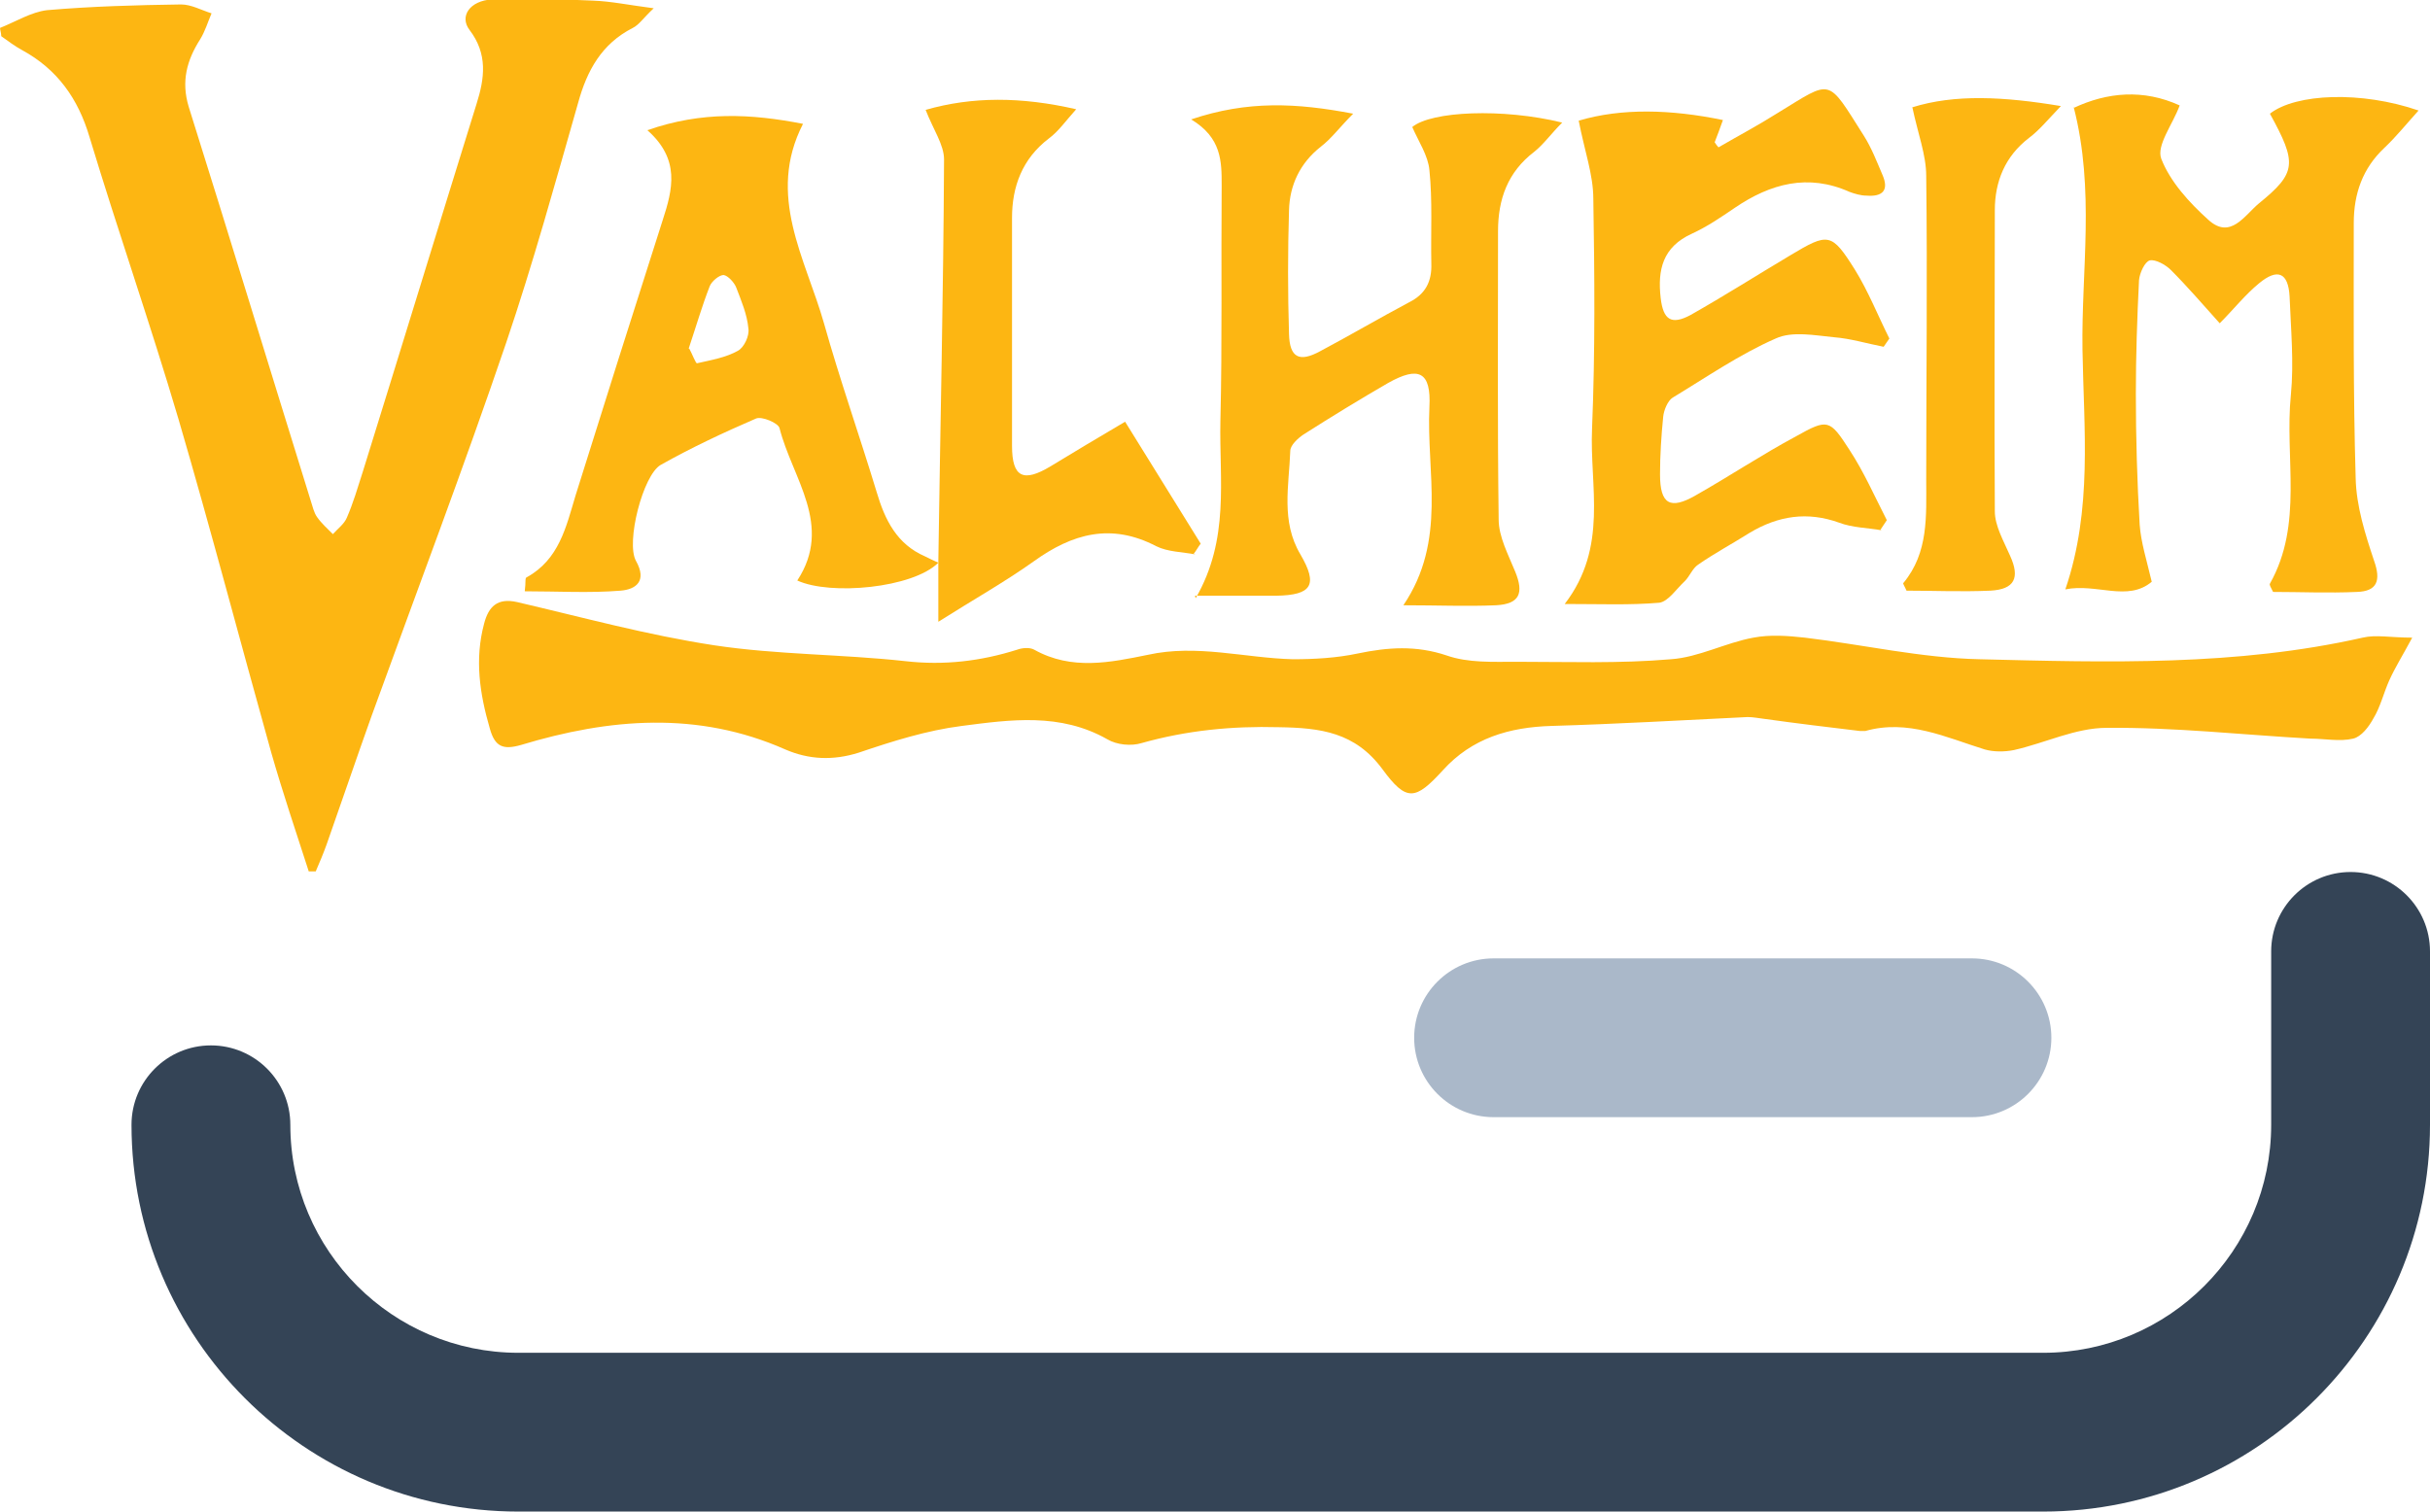
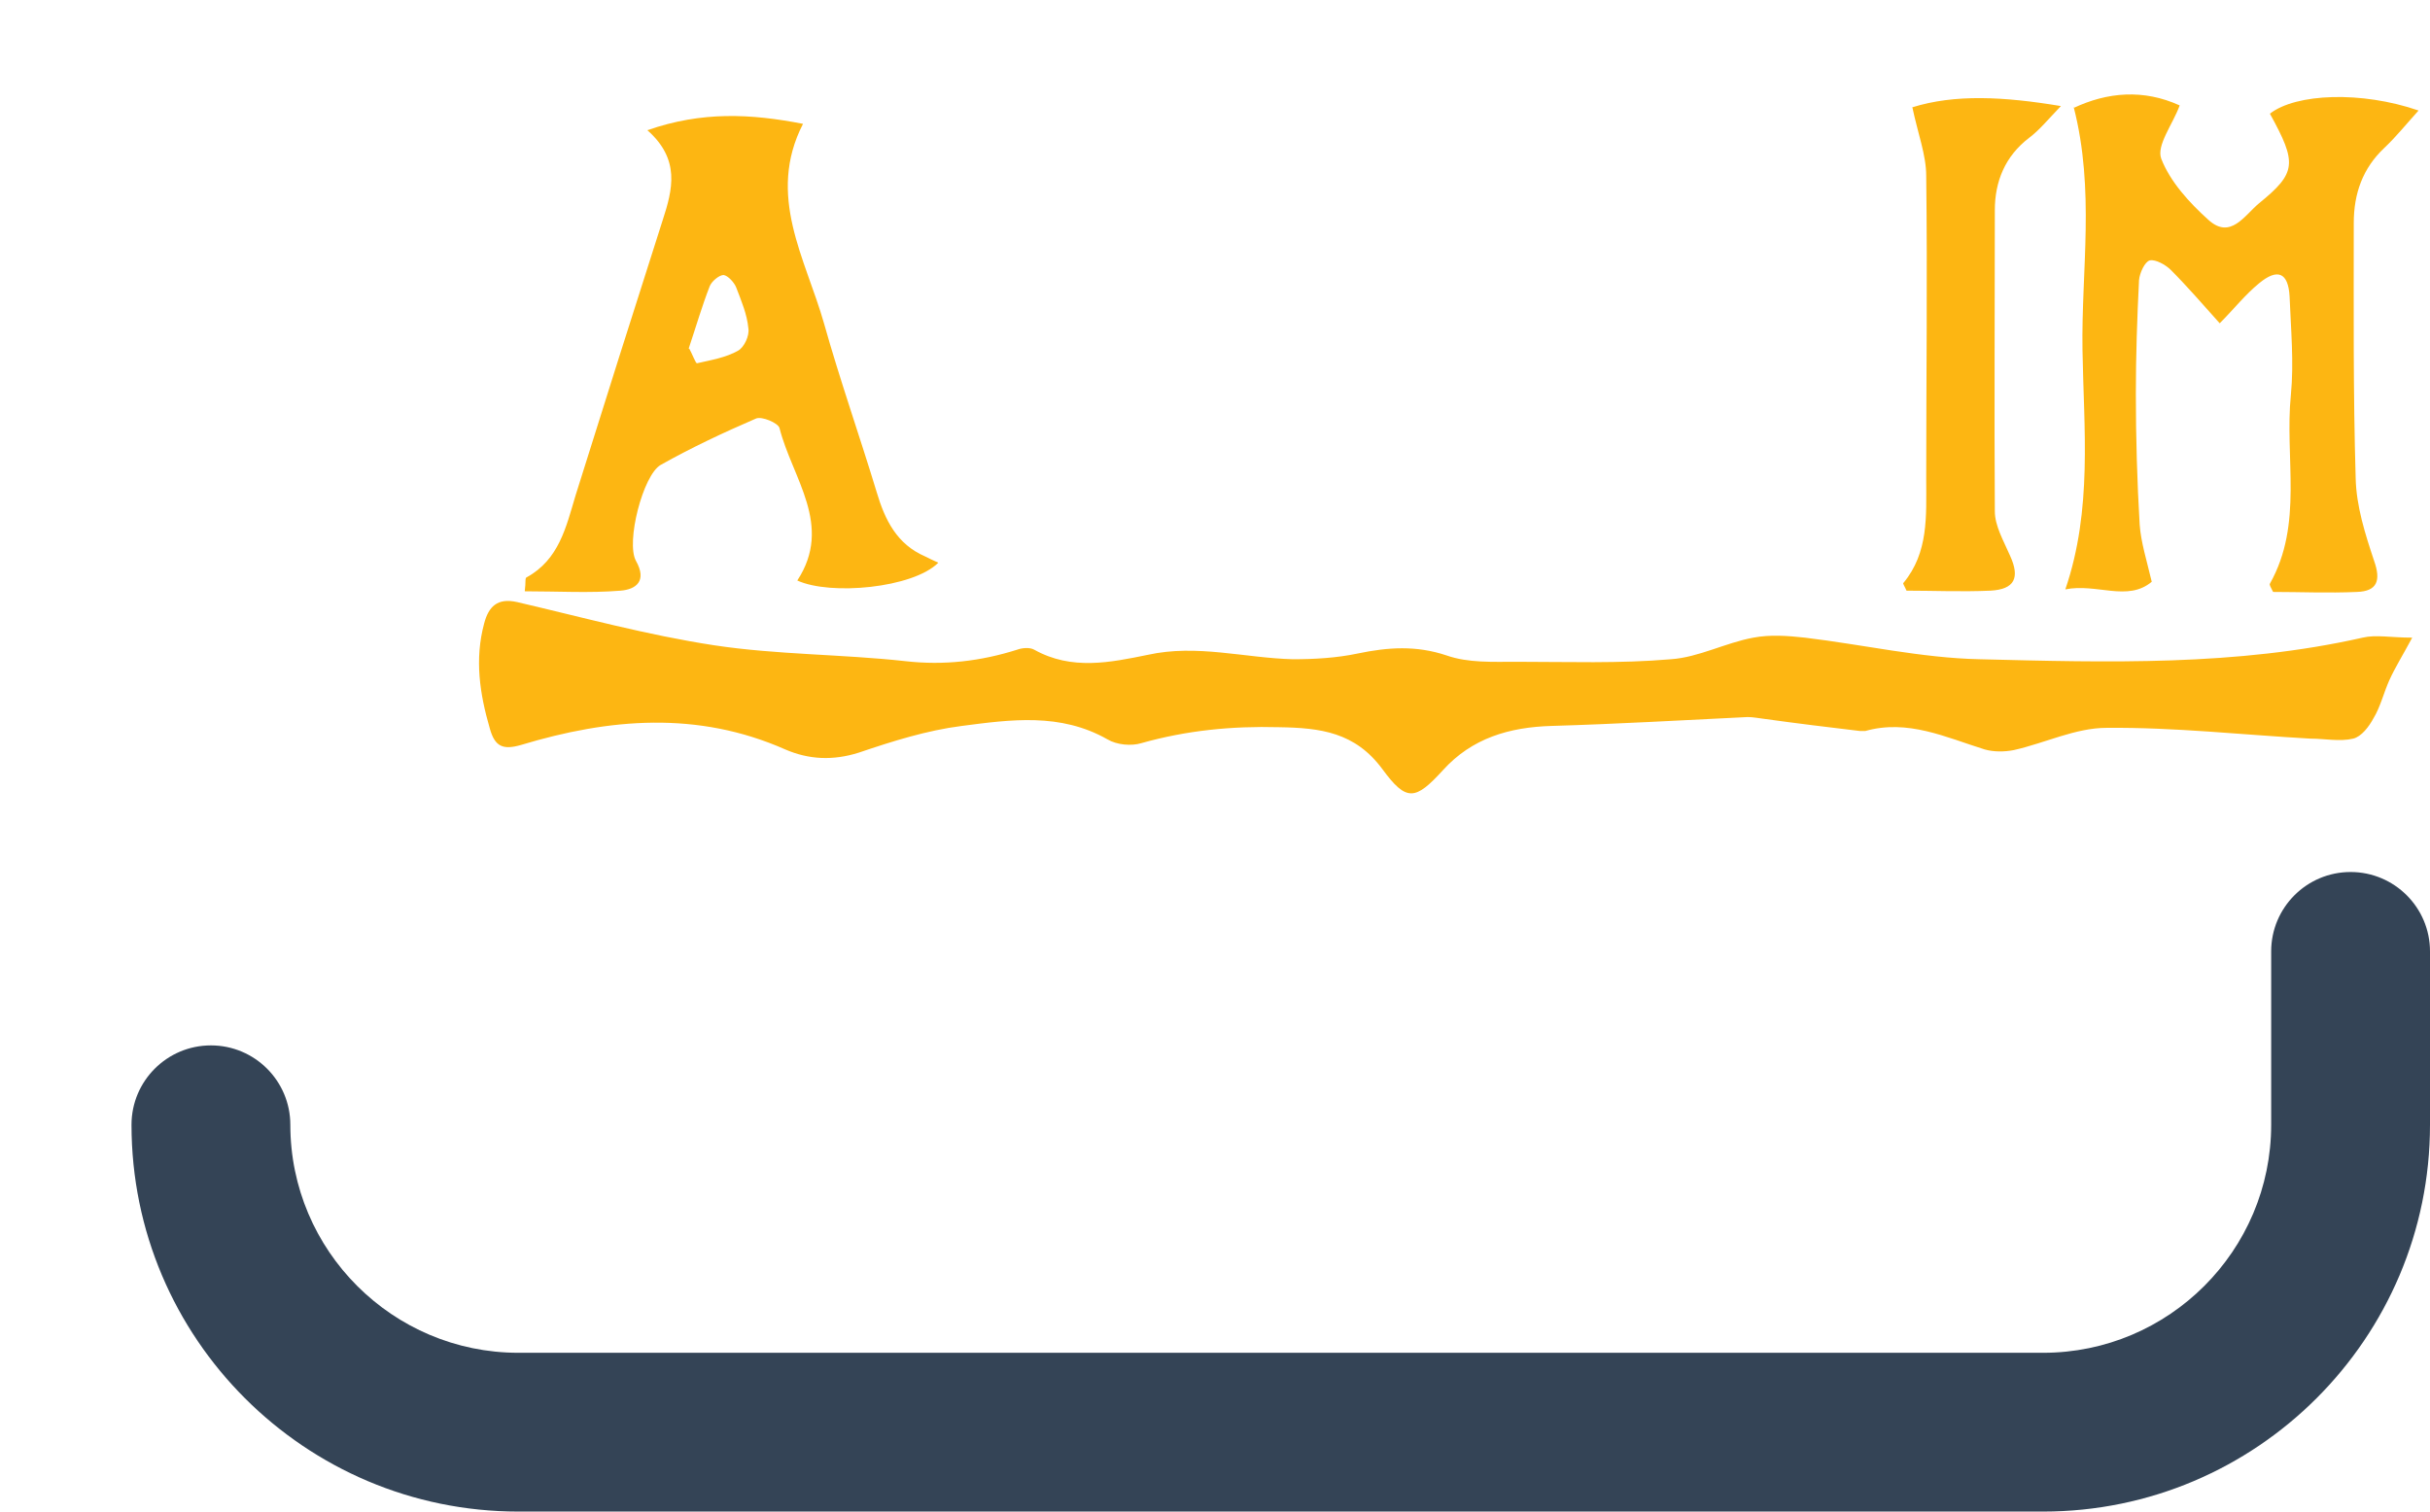
<svg xmlns="http://www.w3.org/2000/svg" id="Layer_2" data-name="Layer 2" viewBox="0 0 38.25 23.8">
  <g id="Layer_1-2" data-name="Layer 1">
    <g>
      <g>
-         <path d="m0,.44c.25-.1.49-.25.74-.28.7-.06,1.4-.08,2.11-.09.16,0,.32.09.48.14-.06.14-.1.28-.18.41-.21.33-.3.66-.18,1.06.65,2.07,1.28,4.14,1.92,6.2.03.09.05.19.1.26.07.1.16.18.25.27.07-.08.18-.16.22-.26.1-.23.17-.47.25-.72.6-1.93,1.19-3.86,1.79-5.79.13-.41.18-.79-.11-1.17-.16-.21,0-.46.36-.48.53-.03,1.06,0,1.59.02.28.01.56.07.95.12-.17.16-.23.26-.33.31-.49.25-.72.67-.86,1.18-.36,1.26-.71,2.53-1.13,3.77-.67,1.97-1.41,3.92-2.12,5.88-.24.67-.47,1.35-.71,2.03-.05.14-.11.28-.17.42-.04,0-.07,0-.11,0-.2-.62-.41-1.24-.59-1.87-.49-1.75-.95-3.51-1.46-5.25-.44-1.49-.95-2.95-1.4-4.44-.18-.61-.51-1.07-1.06-1.37-.11-.06-.22-.14-.33-.22,0-.05-.02-.1-.02-.14Z" fill="#fdb612" stroke-width="0" />
        <path d="m37.97,10.04c-.15.28-.27.47-.36.67-.09.2-.14.42-.25.6-.07.13-.19.29-.32.32-.21.05-.45,0-.67,0-1.07-.06-2.14-.18-3.21-.17-.49,0-.97.24-1.46.35-.15.03-.32.03-.46-.01-.61-.19-1.21-.48-1.88-.29-.02,0-.05,0-.08,0-.5-.06-1-.12-1.5-.19-.09-.01-.18-.03-.27-.03-1.03.05-2.06.11-3.09.14-.66.02-1.25.19-1.71.7-.43.47-.57.5-.95-.02-.43-.58-.97-.65-1.63-.66-.74-.02-1.45.05-2.16.25-.16.05-.39.03-.54-.06-.74-.42-1.52-.31-2.29-.21-.55.07-1.09.24-1.62.42-.41.13-.79.11-1.16-.05-1.38-.61-2.77-.49-4.16-.07-.28.08-.41.03-.49-.26-.16-.55-.24-1.09-.09-1.65.07-.27.21-.41.52-.34,1.03.24,2.05.52,3.1.68.99.15,2.01.14,3.01.25.61.07,1.19,0,1.76-.18.08-.03.2-.04.27,0,.59.33,1.2.2,1.79.08.77-.17,1.52.05,2.28.07.34,0,.69-.02,1.02-.09.48-.1.92-.13,1.4.03.34.12.73.1,1.1.1.81,0,1.62.03,2.43-.04.44-.03.86-.26,1.3-.34.26-.05.54-.03.81,0,.92.11,1.83.32,2.75.34,2.02.05,4.04.11,6.03-.34.21-.05.44,0,.78,0Z" fill="#fdb612" stroke-width="0" />
-         <path d="m29.62,8.35c-.22-.04-.46-.04-.67-.12-.5-.18-.96-.11-1.41.16-.27.17-.55.32-.81.5-.09.06-.13.18-.21.26-.13.12-.26.32-.4.34-.46.04-.92.02-1.49.02.69-.9.39-1.85.43-2.76.05-1.21.04-2.42.02-3.62,0-.38-.14-.76-.23-1.23.67-.2,1.45-.18,2.27-.01-.05.14-.09.25-.13.35.02.03.04.06.06.08.31-.18.63-.35.93-.54.87-.53.77-.57,1.36.36.12.19.2.4.29.61.11.25,0,.35-.25.33-.09,0-.19-.03-.27-.06-.65-.29-1.24-.13-1.8.25-.22.15-.44.3-.68.41-.46.21-.54.57-.49,1.01.04.35.17.43.47.27.53-.3,1.05-.63,1.57-.94.6-.36.65-.36,1.02.23.21.34.36.72.54,1.08l-.09.13c-.26-.05-.52-.13-.78-.15-.31-.03-.66-.1-.92.02-.57.25-1.09.61-1.62.93-.08.05-.14.2-.15.3-.03.3-.05.61-.05.91,0,.47.16.56.56.33.53-.3,1.04-.64,1.58-.93.5-.28.53-.27.84.21.23.35.4.74.59,1.11-.03.05-.07.1-.1.15Z" fill="#fdb612" stroke-width="0" />
-         <path d="m18.82,9.42c.54-.93.37-1.87.39-2.79.03-1.23.01-2.47.02-3.71,0-.38,0-.75-.48-1.04.89-.3,1.66-.26,2.55-.09-.21.21-.34.39-.51.52-.33.26-.49.61-.5,1-.02.65-.02,1.3,0,1.95.01.37.16.45.49.27.47-.25.93-.52,1.4-.77.26-.13.36-.33.35-.61-.01-.49.02-.99-.03-1.47-.02-.23-.17-.45-.27-.68.3-.25,1.42-.3,2.36-.07-.17.17-.29.34-.44.46-.42.32-.57.75-.57,1.25,0,1.51-.01,3.03.01,4.54,0,.27.15.55.26.82.14.34.07.51-.3.53-.46.02-.92,0-1.46,0,.69-1.02.36-2.09.41-3.12.03-.56-.17-.65-.65-.38-.45.26-.89.53-1.33.81-.09.06-.21.17-.21.26-.02.55-.15,1.11.16,1.63.28.48.18.64-.38.65-.39,0-.79,0-1.28,0Z" fill="#fdb612" stroke-width="0" />
        <path d="m32.64,1.7c.53-.25,1.1-.3,1.67-.04-.11.3-.37.63-.29.84.14.36.44.69.74.96.35.32.57-.07.8-.26.59-.48.6-.63.17-1.41.41-.32,1.44-.36,2.34-.05-.19.21-.35.41-.54.59-.34.32-.48.72-.48,1.18,0,1.34-.01,2.68.03,4.02.01.44.15.88.29,1.3.11.31.05.48-.27.49-.45.02-.9,0-1.32,0-.04-.08-.06-.11-.05-.13.53-.94.23-1.98.33-2.97.05-.51,0-1.04-.02-1.55-.02-.38-.19-.45-.48-.21-.22.18-.4.41-.62.63-.27-.3-.51-.58-.77-.84-.08-.08-.24-.17-.33-.15-.08.02-.16.2-.17.31-.03.6-.05,1.19-.05,1.79,0,.69.02,1.38.06,2.06.02.28.11.56.19.9-.38.32-.87.02-1.36.12.43-1.26.29-2.53.27-3.77-.02-1.25.2-2.51-.14-3.83Z" fill="#fdb612" stroke-width="0" />
        <path d="m14.77,8.86c-.4.4-1.7.52-2.22.28.57-.87-.08-1.61-.28-2.4-.02-.08-.28-.19-.37-.15-.51.22-1.02.46-1.5.73-.28.16-.55,1.22-.39,1.51.18.32,0,.45-.24.47-.49.04-.99.01-1.51.01.02-.15,0-.21.03-.22.51-.28.62-.79.77-1.29.45-1.44.91-2.89,1.37-4.33.16-.49.28-.96-.24-1.42.86-.3,1.63-.26,2.45-.1-.58,1.13.04,2.12.33,3.14.25.89.56,1.77.83,2.66.13.44.32.82.76,1.01.06.03.12.06.21.1Zm-3.92-3.37c.04.07.1.23.12.23.22-.05.46-.09.65-.2.09-.05.18-.23.16-.35-.02-.22-.11-.43-.19-.64-.03-.08-.13-.19-.2-.2-.07,0-.19.1-.22.18-.12.31-.21.62-.33.98Z" fill="#fdb612" stroke-width="0" />
-         <path d="m18.82,8.73c-.21-.04-.44-.04-.62-.13-.71-.37-1.32-.2-1.93.24-.45.32-.93.59-1.5.95,0-.38,0-.66,0-.95.03-2.11.08-4.22.09-6.33,0-.23-.17-.47-.29-.78.73-.21,1.5-.21,2.37-.01-.17.19-.28.35-.43.46-.42.32-.58.76-.58,1.25,0,1.2,0,2.39,0,3.59,0,.5.18.58.61.32.36-.22.73-.44,1.17-.7.41.66.8,1.29,1.19,1.92-.04.05-.07.11-.11.16Z" fill="#fdb612" stroke-width="0" />
        <path d="m30.1,1.69c.67-.21,1.44-.17,2.34-.02-.21.22-.34.38-.5.5-.38.29-.54.69-.54,1.14,0,1.58-.01,3.16,0,4.74,0,.23.14.47.24.7.16.35.07.53-.31.55-.45.02-.9,0-1.32,0-.03-.07-.06-.11-.05-.12.4-.48.36-1.06.36-1.63,0-1.59.02-3.18,0-4.78,0-.33-.13-.66-.22-1.09Z" fill="#fdb612" stroke-width="0" />
      </g>
      <g>
        <path d="m32.16,23.8H8.16c-3.36,0-6.09-2.73-6.09-6.09,0-.69.56-1.25,1.25-1.25s1.25.56,1.25,1.25c0,1.98,1.61,3.59,3.59,3.59h24c1.98,0,3.59-1.61,3.59-3.59v-2.73c0-.69.56-1.25,1.25-1.25s1.25.56,1.25,1.25v2.73c0,3.36-2.73,6.09-6.09,6.09Z" fill="#344456" stroke-width="0" />
-         <path d="m31.04,17.59h-7.53c-.69,0-1.25-.56-1.25-1.25s.56-1.25,1.25-1.25h7.53c.69,0,1.25.56,1.25,1.25s-.56,1.25-1.25,1.25Z" fill="#aab8c9" stroke-width="0" />
      </g>
    </g>
  </g>
</svg>